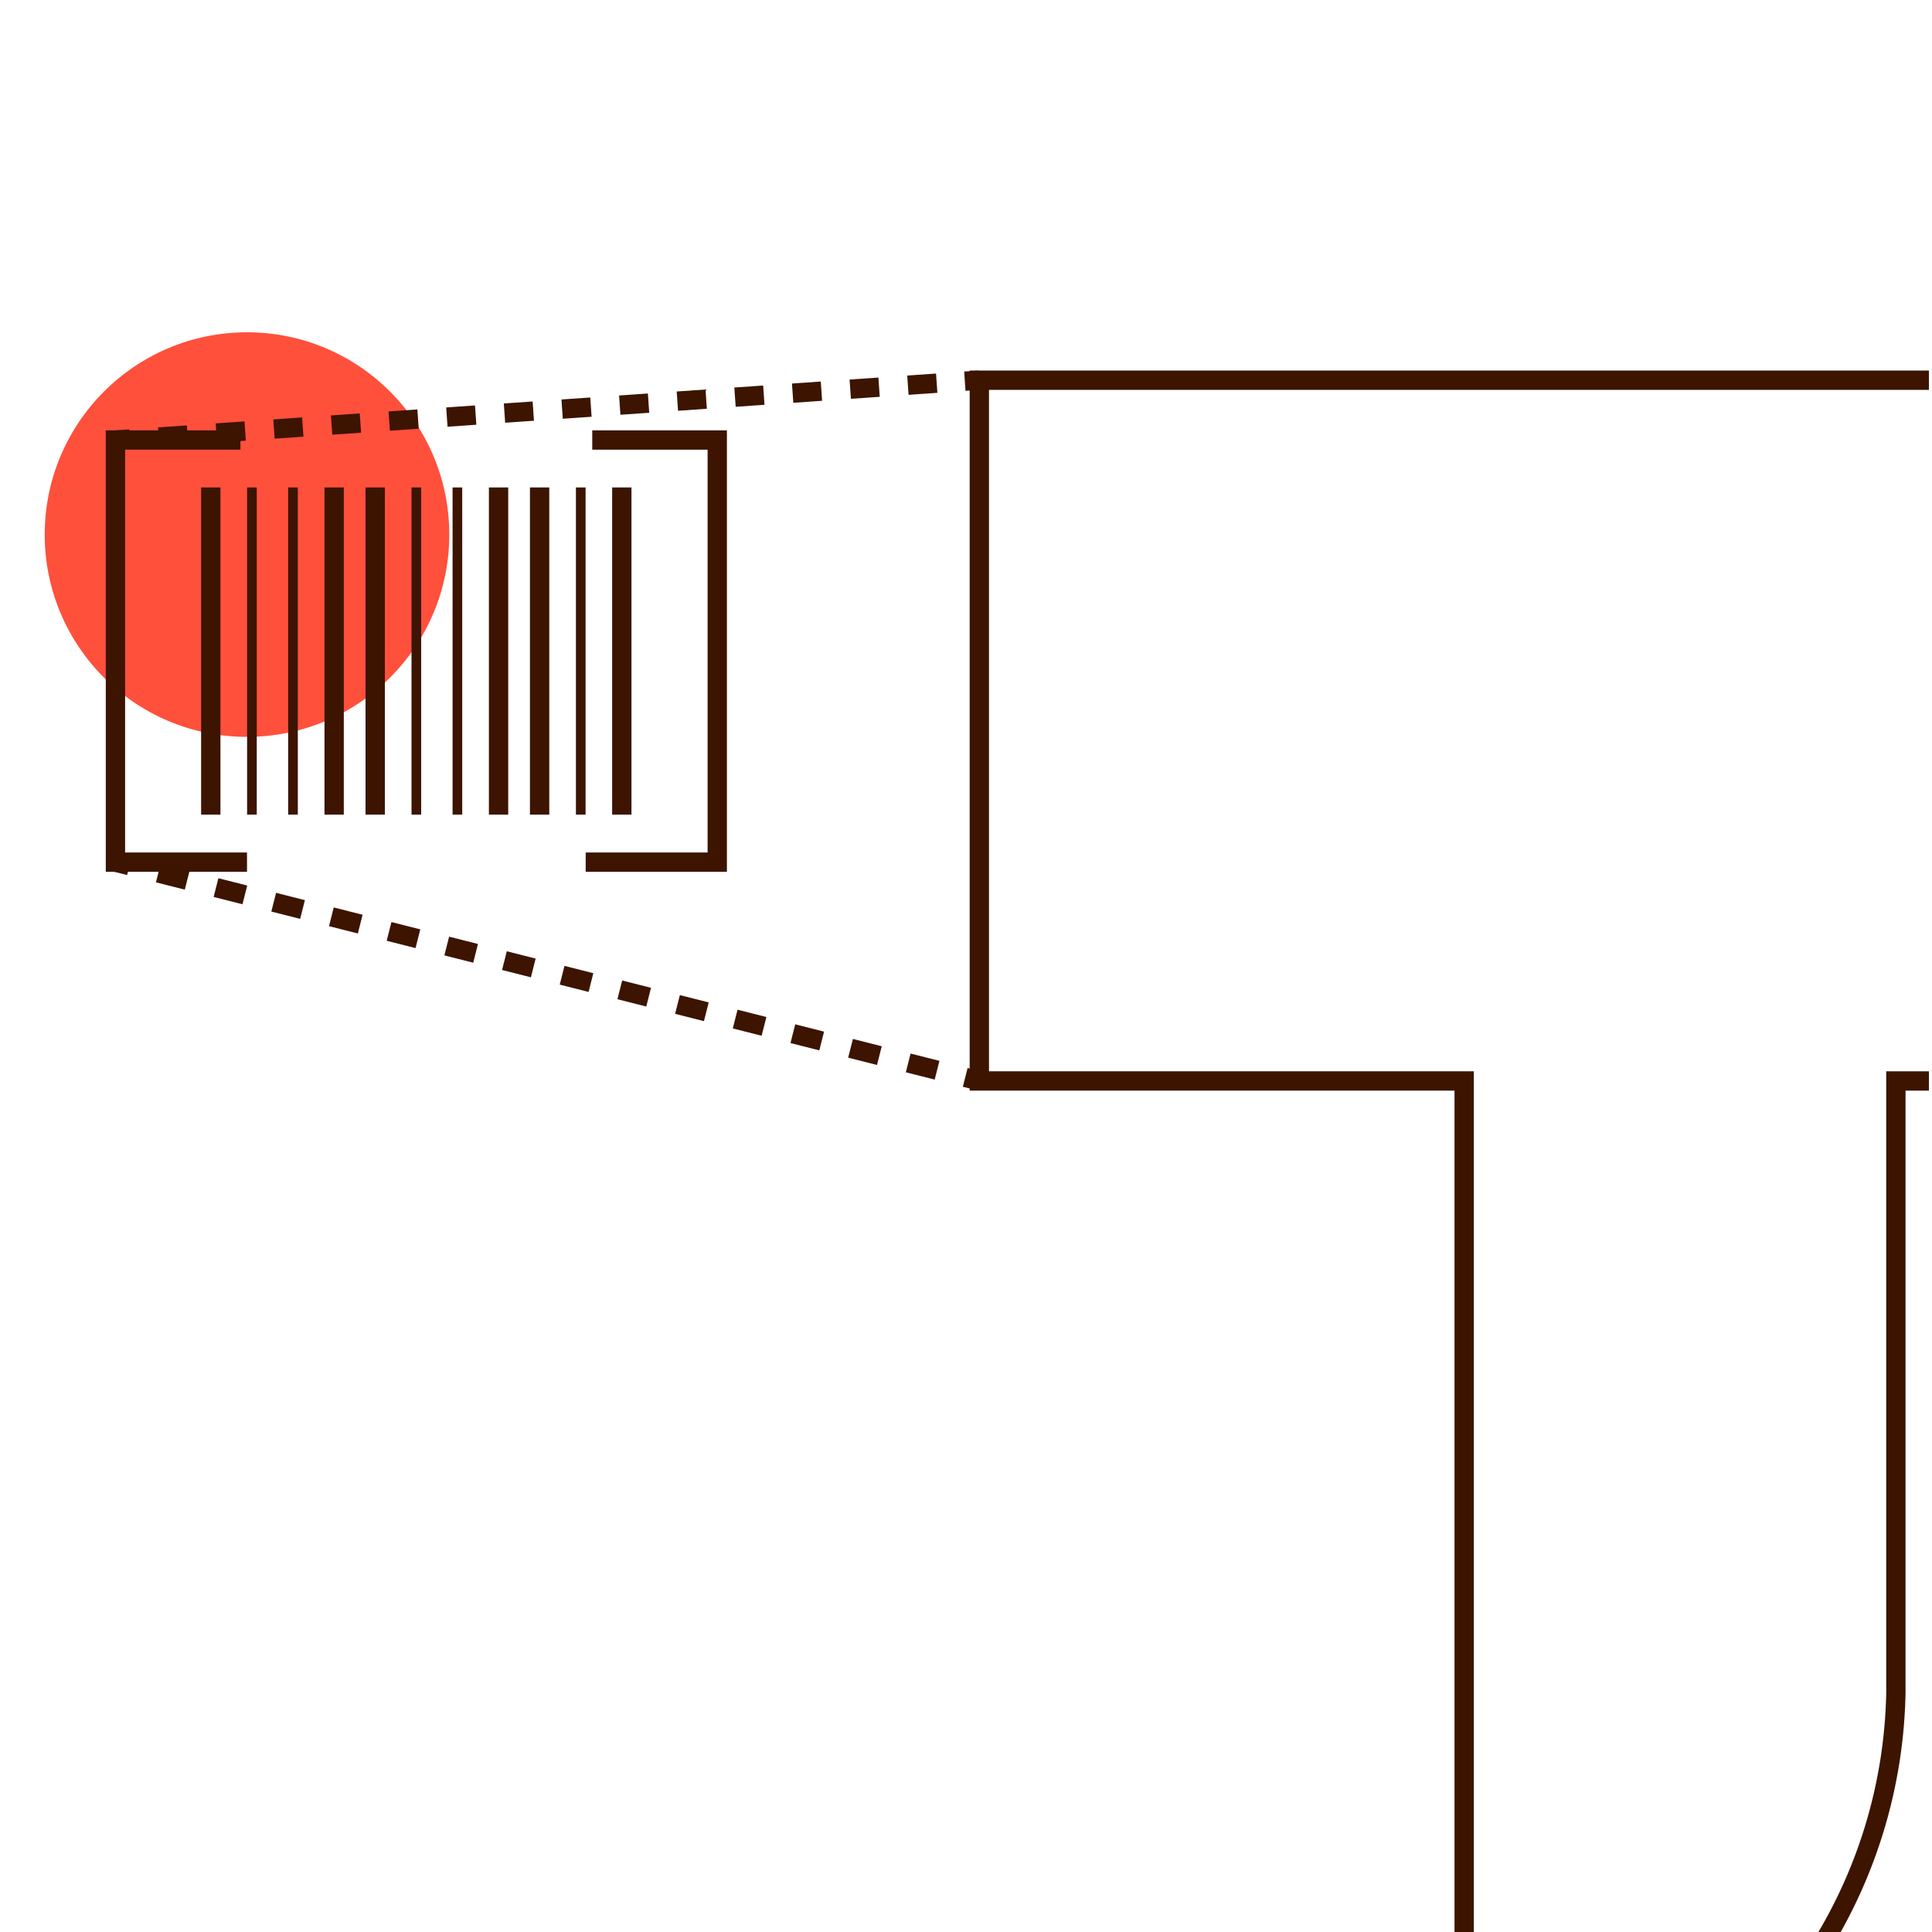
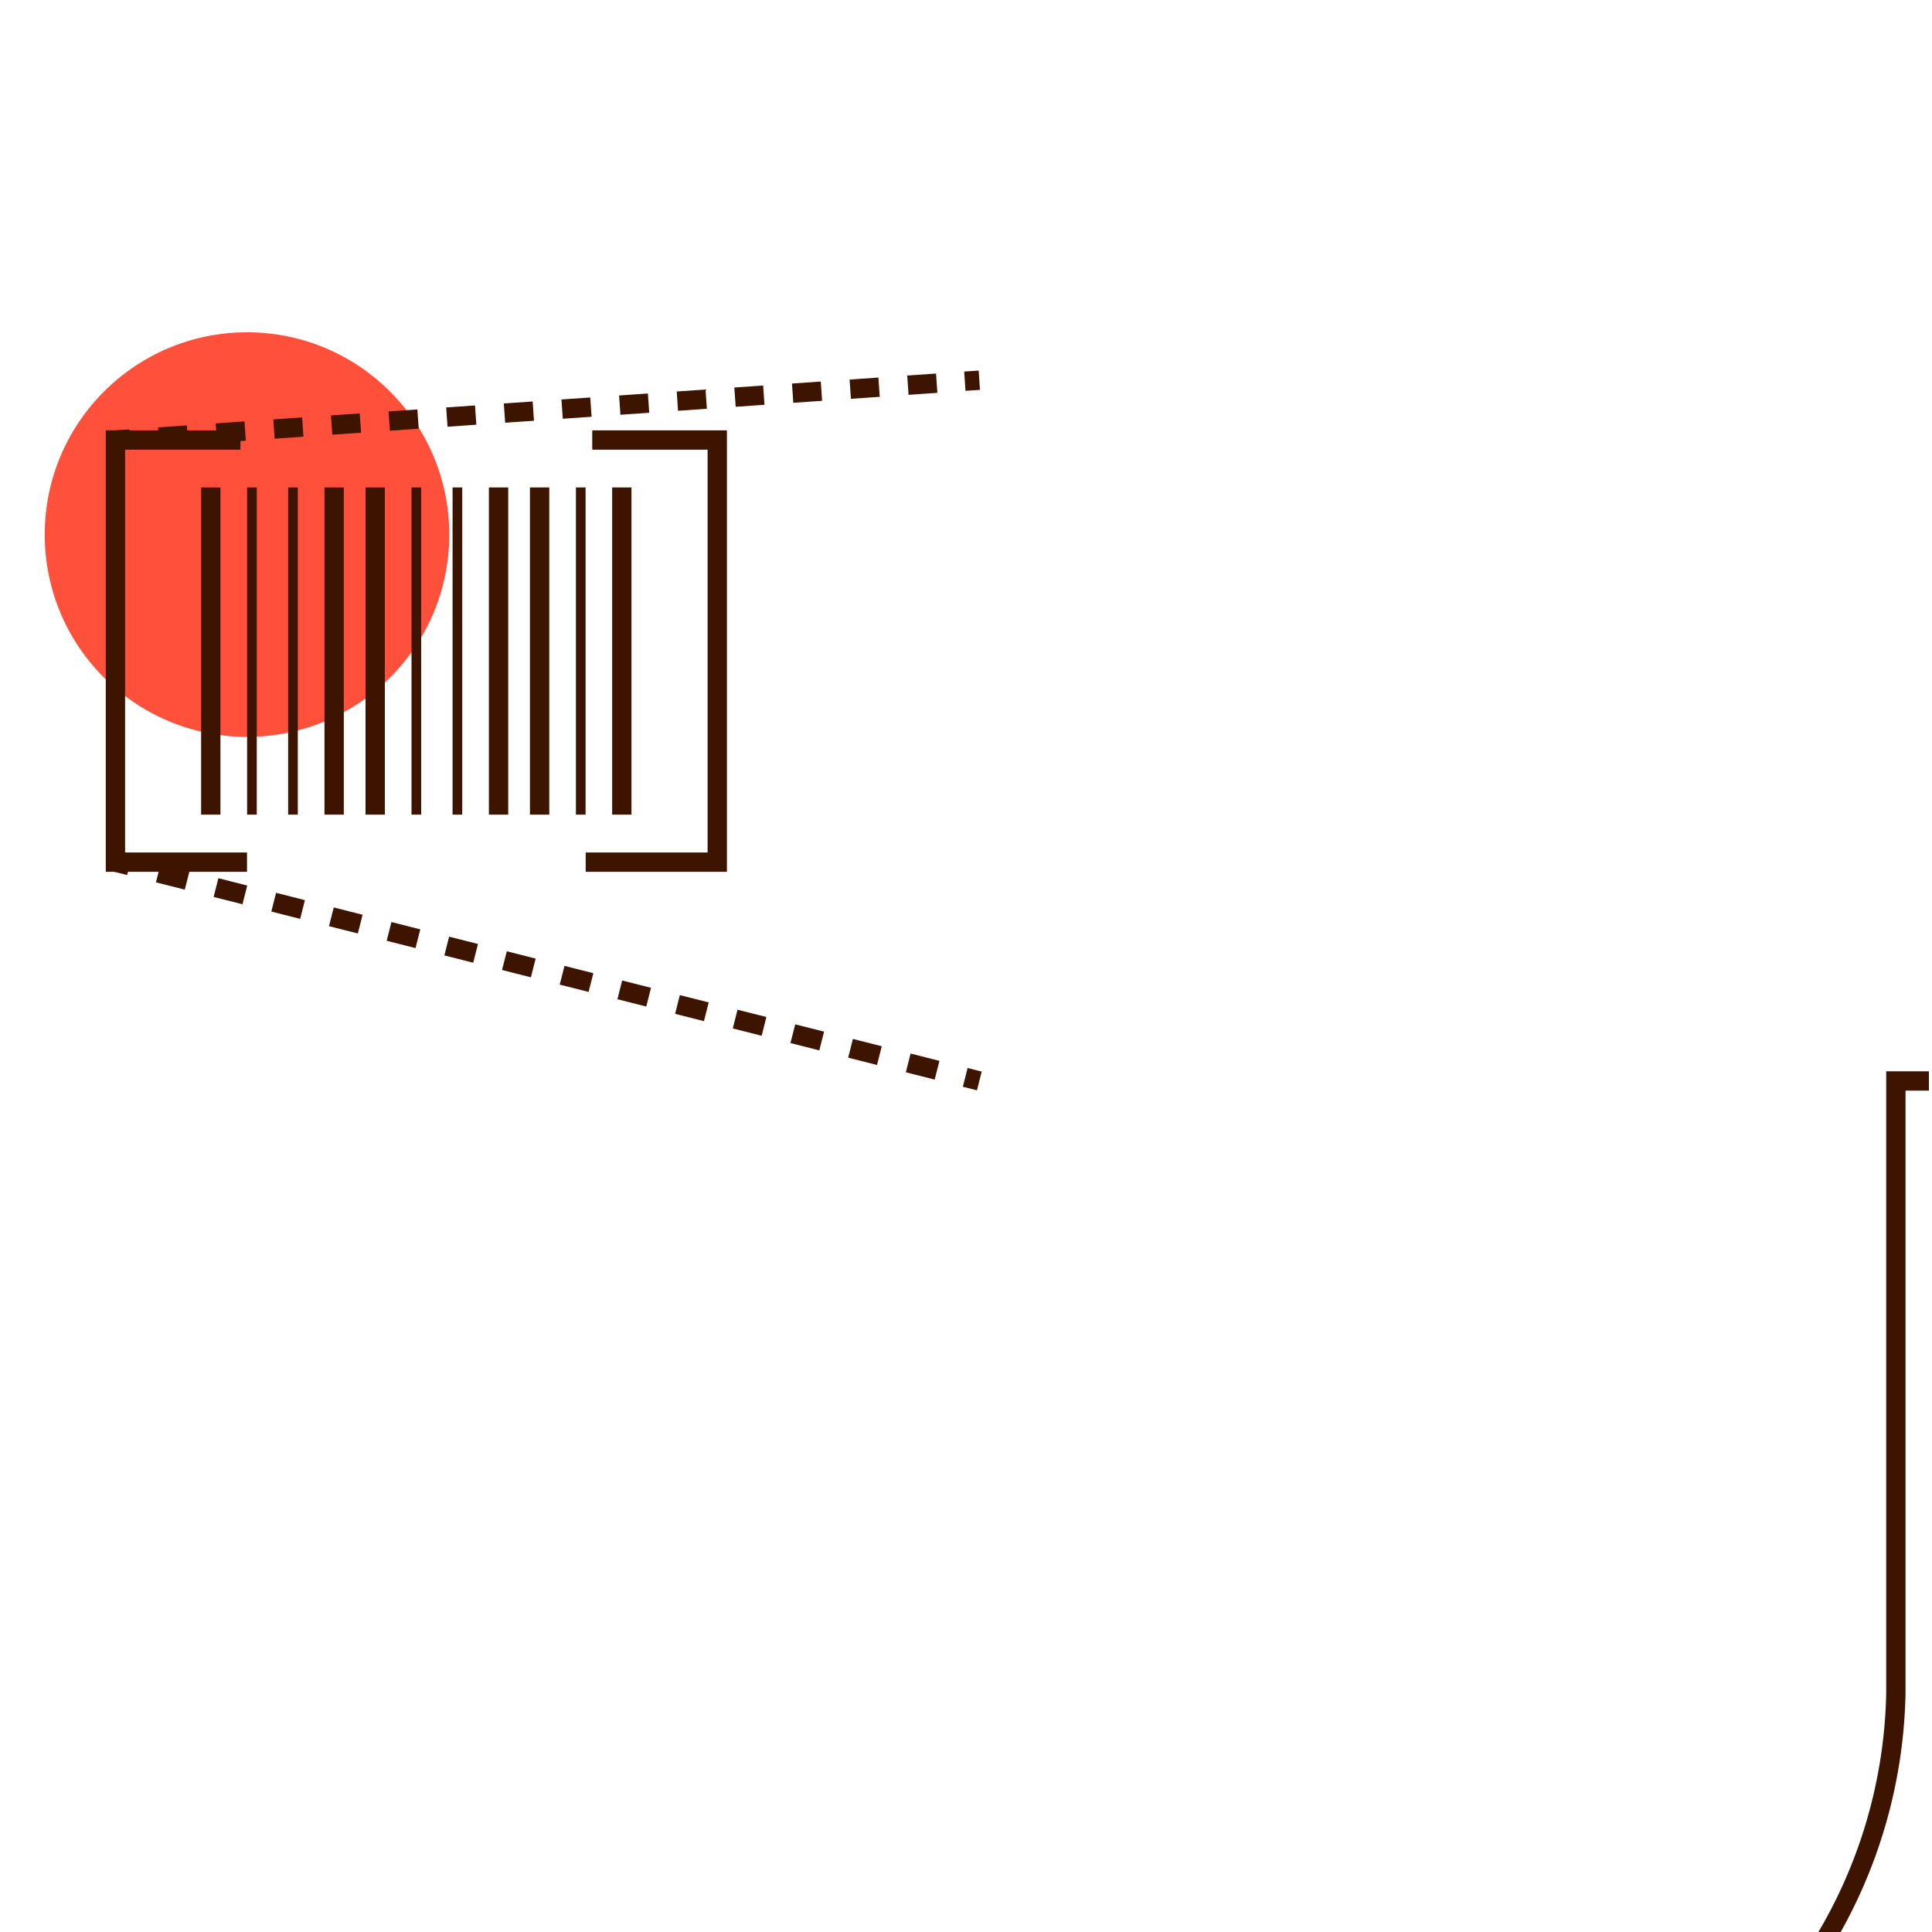
<svg xmlns="http://www.w3.org/2000/svg" id="Warstwa_1" data-name="Warstwa 1" viewBox="0 0 200 200">
  <defs>
    <style>.cls-1{fill:#ff503c;}.cls-2,.cls-3,.cls-4,.cls-5{fill:none;stroke:#3c1400;stroke-miterlimit:10;}.cls-2,.cls-4,.cls-5{stroke-width:2px;}.cls-4{stroke-dasharray:3.08 3.08;}.cls-5{stroke-dasharray:2.99 2.99;}</style>
  </defs>
  <circle class="cls-1" cx="25.57" cy="55.34" r="20.94" />
-   <polyline class="cls-2" points="199.68 39.36 101.38 39.36 101.38 111.9 151.57 111.9 151.57 200.87" />
  <path class="cls-2" d="M188.52,201.47a51.59,51.59,0,0,0,7.74-26.21V111.9h3.42" />
  <line class="cls-2" x1="21.82" y1="50.46" x2="21.82" y2="84.33" />
  <line class="cls-3" x1="26.08" y1="50.46" x2="26.08" y2="84.33" />
  <line class="cls-3" x1="30.33" y1="50.46" x2="30.33" y2="84.33" />
  <line class="cls-2" x1="34.59" y1="50.46" x2="34.59" y2="84.33" />
  <line class="cls-2" x1="38.84" y1="50.46" x2="38.84" y2="84.33" />
  <line class="cls-3" x1="43.1" y1="50.46" x2="43.1" y2="84.33" />
  <line class="cls-3" x1="47.35" y1="50.46" x2="47.35" y2="84.33" />
  <line class="cls-2" x1="51.61" y1="50.46" x2="51.61" y2="84.33" />
  <line class="cls-2" x1="55.86" y1="50.46" x2="55.86" y2="84.33" />
  <line class="cls-3" x1="60.12" y1="50.46" x2="60.12" y2="84.33" />
  <line class="cls-2" x1="64.37" y1="50.46" x2="64.37" y2="84.33" />
  <polyline class="cls-2" points="61.31 45.55 74.25 45.55 74.25 89.25 60.63 89.25" />
  <polyline class="cls-2" points="24.89 45.55 11.95 45.55 11.95 89.25 25.57 89.25" />
  <line class="cls-2" x1="11.95" y1="89.25" x2="13.4" y2="89.61" />
  <line class="cls-4" x1="16.39" y1="90.37" x2="98.43" y2="111.15" />
  <line class="cls-2" x1="99.92" y1="111.53" x2="101.38" y2="111.9" />
  <line class="cls-2" x1="11.95" y1="45.55" x2="13.45" y2="45.45" />
  <line class="cls-5" x1="16.43" y1="45.24" x2="98.39" y2="39.57" />
  <line class="cls-2" x1="99.88" y1="39.46" x2="101.38" y2="39.36" />
</svg>